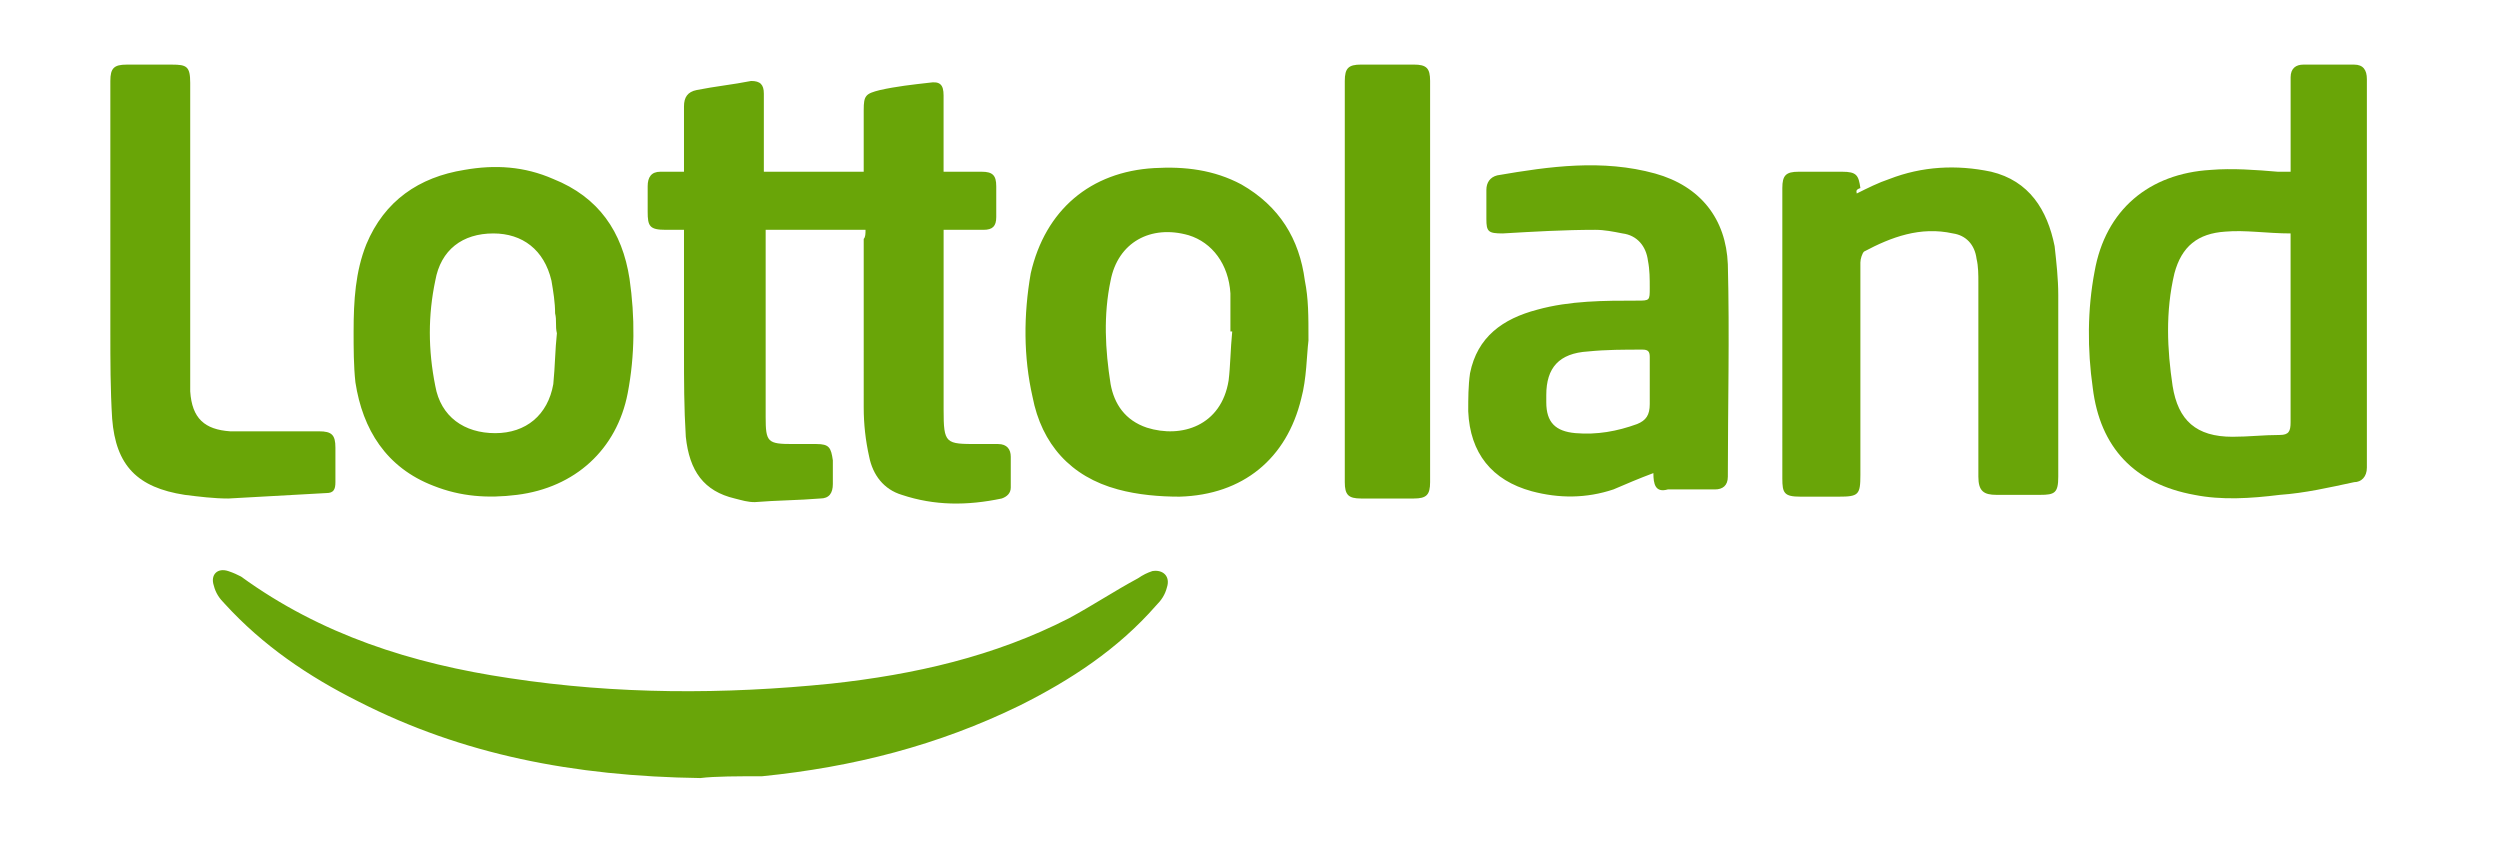
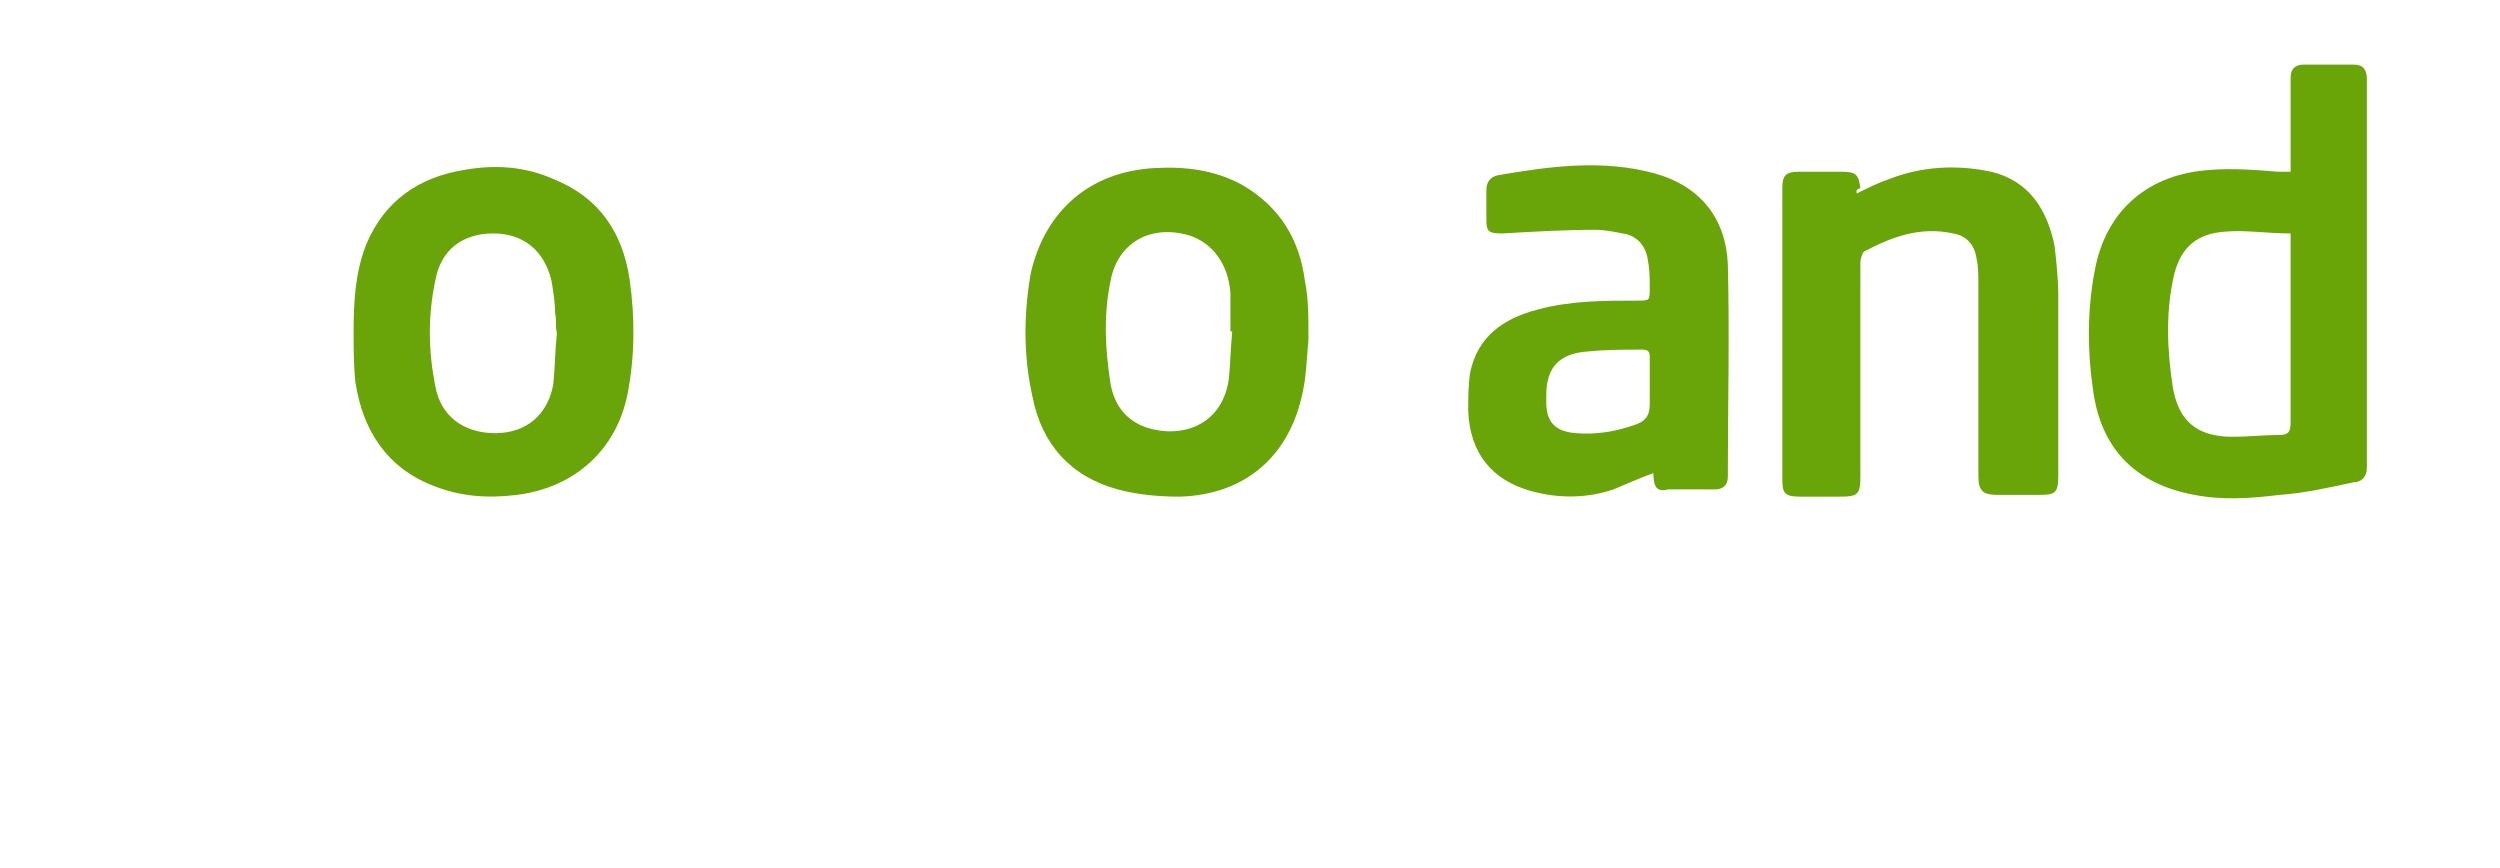
<svg xmlns="http://www.w3.org/2000/svg" width="72" height="25" fill="none" viewBox="0 0 72 25">
-   <path fill="#69A508" d="M24.927 6.619h-2.876v5.385c0 .732.053.784.785.784h.68c.366 0 .418.105.47.47v.68c0 .262-.104.419-.366.419-.627.052-1.255.052-1.882.104-.21 0-.366-.052-.575-.104-.889-.21-1.307-.785-1.412-1.778-.052-.837-.052-1.62-.052-2.457V6.619h-.523c-.47 0-.523-.105-.523-.523v-.732c0-.261.105-.418.366-.418h.68v-.262-1.62c0-.262.104-.419.366-.471.523-.105 1.046-.157 1.568-.261.262 0 .366.104.366.366v2.248h2.876V3.168c0-.418.052-.47.47-.575.471-.105.942-.157 1.412-.21.314-.051.418.053.418.367v2.196h1.098c.314 0 .419.104.419.418v.889c0 .261-.105.366-.366.366h-1.15v5.176c0 .993.052.993.993.993h.575c.261 0 .366.157.366.366v.889c0 .157-.105.261-.261.314-.994.209-1.935.209-2.876-.105-.523-.157-.837-.575-.941-1.098-.105-.47-.157-.941-.157-1.412V6.88c.052-.052.052-.157.052-.261z" />
  <path fill="#69A507" d="M65.97 4.946V2.593v-.366c0-.262.156-.366.365-.366H67.8c.262 0 .366.157.366.418v11.189c0 .261-.157.418-.366.418-.732.157-1.411.314-2.143.366-.837.104-1.673.157-2.458 0-1.725-.314-2.718-1.36-2.928-3.085-.156-1.098-.156-2.248.053-3.346.313-1.778 1.568-2.823 3.346-2.928.627-.052 1.307 0 1.934.053h.366zm0 1.777c-.68 0-1.308-.104-1.883-.052-.784.052-1.255.418-1.464 1.202-.261 1.098-.209 2.196-.052 3.242.157.993.68 1.464 1.725 1.464.47 0 .89-.052 1.36-.052.261 0 .313-.105.313-.366V7.978 6.723z" />
-   <path fill="#69A509" d="M20.17 22.408c-3.66-.052-6.85-.68-9.83-2.196-1.463-.732-2.77-1.62-3.868-2.823-.157-.157-.262-.314-.314-.523-.105-.314.105-.523.418-.418.157.052.262.104.366.157 2.3 1.672 4.915 2.509 7.738 2.927 3.085.47 6.17.47 9.254.157 2.405-.261 4.706-.784 6.85-1.882.679-.366 1.306-.784 1.986-1.15.157-.105.261-.157.418-.21.314-.052.523.158.419.471-.053.21-.157.366-.314.523-1.098 1.255-2.457 2.144-3.921 2.876-2.353 1.15-4.81 1.777-7.424 2.039-.68 0-1.36 0-1.778.052z" />
  <path fill="#69A508" d="M53.474 5.573c.314-.157.628-.314.941-.418.941-.366 1.935-.419 2.928-.21 1.098.262 1.62 1.098 1.83 2.144.052.47.105.941.105 1.412v5.228c0 .47-.105.523-.523.523H57.5c-.366 0-.523-.105-.523-.523V8.135c0-.21 0-.47-.052-.68-.052-.418-.314-.68-.68-.732-.94-.209-1.777.105-2.562.523-.052.052-.104.21-.104.314v6.117c0 .575-.053.627-.628.627h-1.098c-.47 0-.522-.104-.522-.523V7.403 5.416c0-.366.104-.47.47-.47h1.255c.418 0 .47.104.523.47-.157.052-.105.105-.105.157zM47.618 13.625c-.418.156-.784.313-1.15.47-.785.262-1.569.262-2.353.053-1.15-.314-1.778-1.098-1.83-2.301 0-.366 0-.732.052-1.098.21-1.046.941-1.568 1.935-1.83.941-.261 1.934-.261 2.876-.261.365 0 .365 0 .365-.366 0-.262 0-.523-.052-.784-.052-.419-.313-.732-.732-.785-.261-.052-.523-.104-.784-.104-.889 0-1.778.052-2.666.104-.419 0-.471-.052-.471-.418v-.836c0-.21.105-.366.314-.419 1.516-.261 3.032-.47 4.548-.052 1.307.366 2.04 1.307 2.092 2.614.052 2.04 0 4.078 0 6.117 0 .262-.157.366-.366.366h-1.36c-.366.105-.418-.157-.418-.47zm-.105-2.51v-.837c0-.156-.052-.209-.209-.209-.523 0-1.045 0-1.568.053-.837.052-1.203.47-1.203 1.255v.209c0 .575.262.836.837.888.627.053 1.202-.052 1.778-.261.26-.105.365-.261.365-.575v-.523zM37.684 9.808c-.052.418-.052 1.098-.209 1.673-.418 1.725-1.673 2.771-3.503 2.823-.575 0-1.202-.052-1.777-.209-1.36-.366-2.196-1.307-2.458-2.666-.261-1.15-.261-2.353-.052-3.556.418-1.83 1.725-2.927 3.555-3.032.89-.052 1.726.052 2.51.47 1.098.628 1.673 1.57 1.83 2.772.104.522.104.993.104 1.725zm-2.196-.261h-.052V8.448c-.052-.837-.523-1.464-1.202-1.673-1.098-.314-2.04.209-2.249 1.307-.209.993-.156 1.986 0 2.98.105.575.419 1.045 1.046 1.255.994.313 2.144-.053 2.353-1.36.052-.418.052-.889.104-1.412zM10.184 9.547c0-.89.052-1.726.366-2.51.522-1.255 1.516-1.934 2.823-2.144.889-.156 1.725-.104 2.562.262 1.307.523 1.987 1.516 2.196 2.875.157 1.098.157 2.196-.053 3.294-.313 1.621-1.516 2.719-3.189 2.928-.836.105-1.62.052-2.405-.261-1.36-.523-2.039-1.621-2.248-2.98-.052-.471-.052-.994-.052-1.464zm5.855.052s-.052 0 0 0c-.052-.21 0-.366-.052-.575 0-.314-.052-.628-.105-.941-.209-.89-.836-1.36-1.673-1.36-.888 0-1.516.47-1.673 1.36-.209.993-.209 1.986 0 3.032.157.889.837 1.36 1.726 1.36.888 0 1.516-.523 1.673-1.412.052-.523.052-.994.104-1.464z" />
-   <path fill="#69A507" d="M3.178 6.932v-4.6c0-.367.104-.471.47-.471h1.307c.419 0 .523.052.523.523v8.887c.052.785.418 1.099 1.15 1.151H9.19c.366 0 .47.105.47.47v.994c0 .21-.051.314-.26.314l-2.824.157c-.418 0-.836-.053-1.255-.105-1.359-.21-1.986-.837-2.091-2.196-.052-.836-.052-1.673-.052-2.51V6.932z" />
-   <path fill="#68A406" d="M41.187 8.135v5.75c0 .367-.104.472-.47.472H39.2c-.366 0-.47-.105-.47-.471V2.33c0-.366.105-.47.47-.47h1.517c.366 0 .47.104.47.47v5.804z" />
</svg>